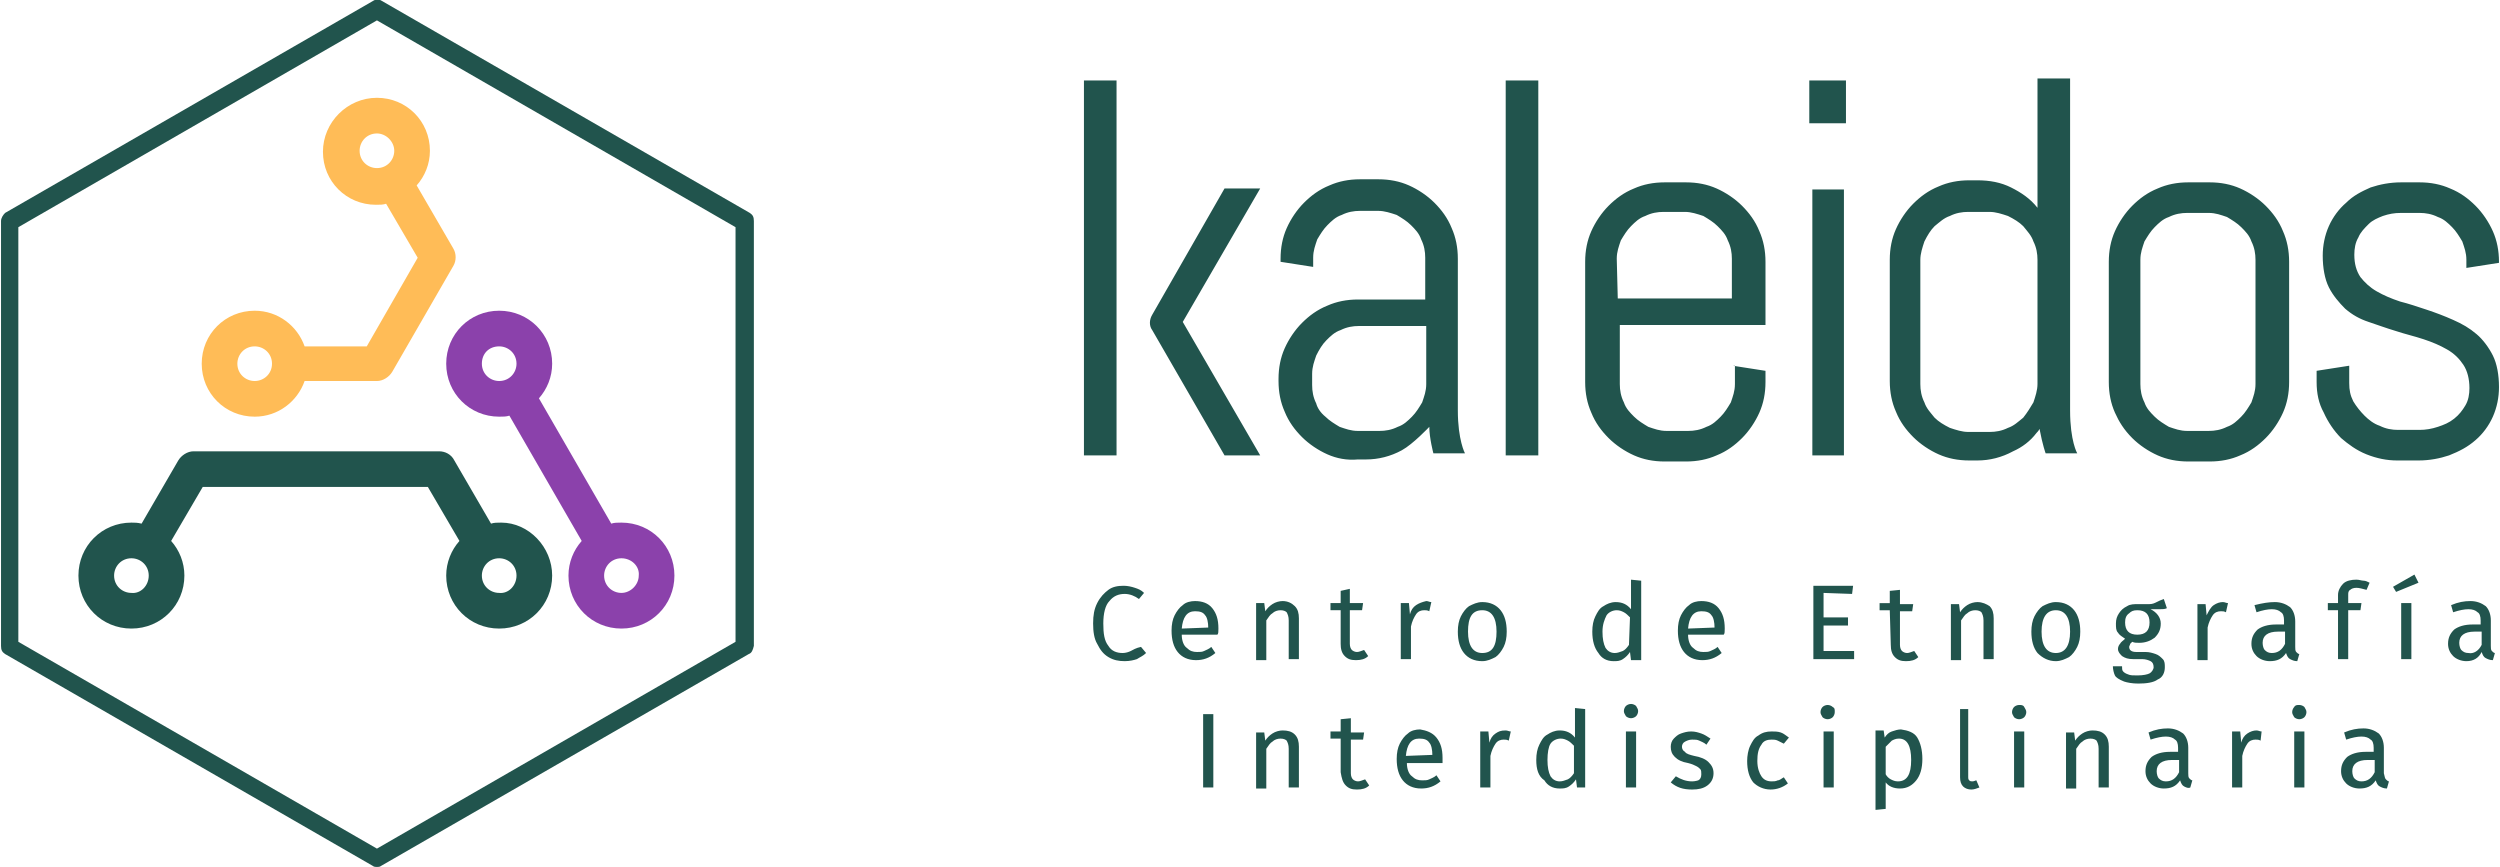
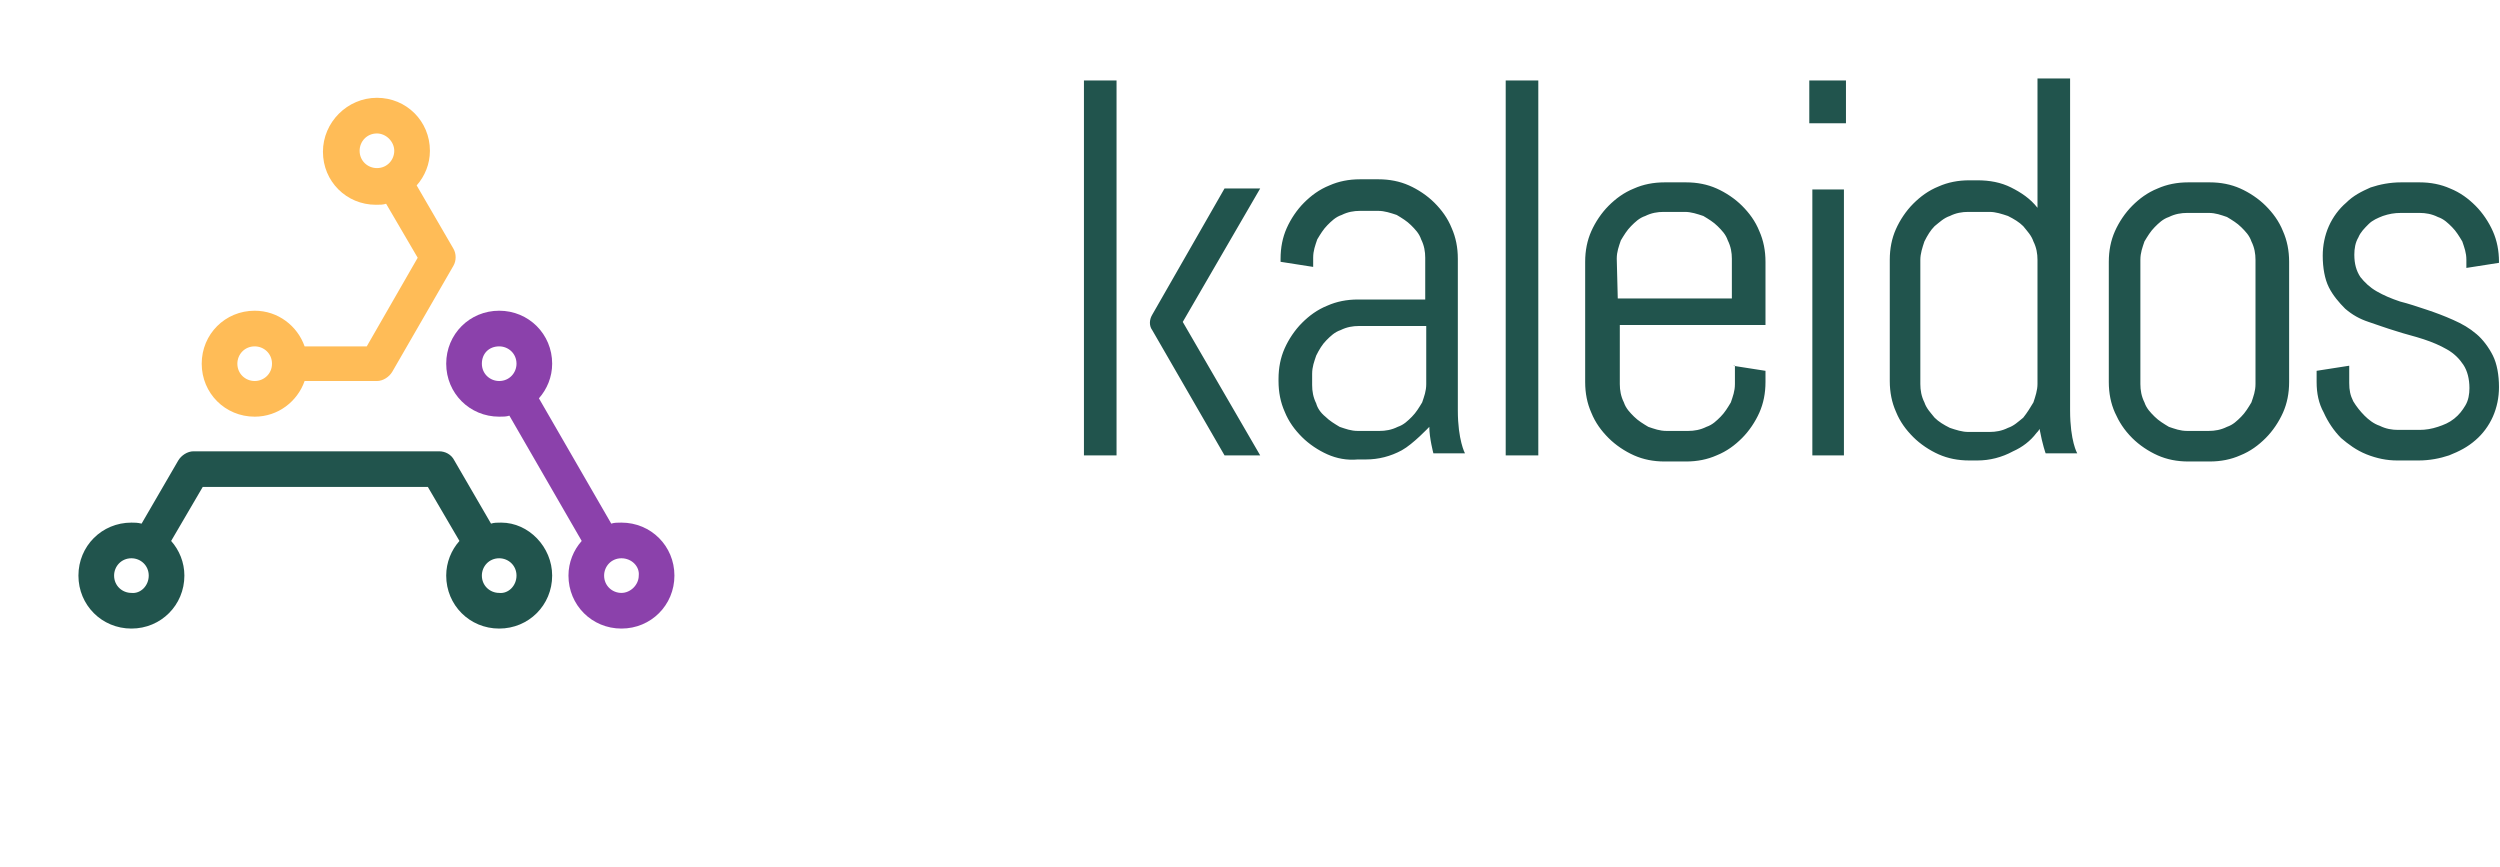
<svg xmlns="http://www.w3.org/2000/svg" version="1.1" id="Capa_1" x="0px" y="0px" viewBox="-356 238.9 245.4 85.1" style="enable-background:new -356 238.9 245.4 85.1;" xml:space="preserve">
  <style type="text/css">
	.st0{fill:#21544D;}
	.st1{fill:#FFBC57;}
	.st2{fill:#8B41AB;}
</style>
  <g id="XMLID_53_">
</g>
  <g id="XMLID_54_">
</g>
  <g id="XMLID_55_">
</g>
  <g id="XMLID_56_">
</g>
  <g>
-     <path class="st0" d="M-245,302.8c-0.2,0.1-0.5,0.2-0.8,0.2c-0.6,0-1.1-0.2-1.4-0.7c-0.4-0.5-0.5-1.2-0.5-2.2s0.2-1.8,0.6-2.2   c0.4-0.5,0.9-0.7,1.5-0.7c0.5,0,1,0.2,1.4,0.5l0.5-0.6c-0.3-0.3-0.6-0.4-0.9-0.5c-0.3-0.1-0.7-0.2-1.1-0.2c-0.6,0-1.1,0.1-1.5,0.4   s-0.8,0.7-1.1,1.3c-0.3,0.6-0.4,1.2-0.4,2s0.1,1.5,0.4,2c0.3,0.6,0.6,1,1.1,1.3s1,0.4,1.6,0.4c0.5,0,0.9-0.1,1.2-0.2   c0.3-0.2,0.6-0.3,0.9-0.6l-0.5-0.6C-244.5,302.5-244.8,302.7-245,302.8z M-236.5,301.2h-3.5c0,0.6,0.2,1.1,0.5,1.3   c0.3,0.3,0.6,0.4,1,0.4c0.3,0,0.5,0,0.7-0.1s0.5-0.2,0.7-0.4l0.4,0.6c-0.6,0.5-1.2,0.7-1.9,0.7c-0.8,0-1.4-0.3-1.8-0.8   c-0.4-0.5-0.6-1.2-0.6-2.1c0-0.6,0.1-1.1,0.3-1.5s0.5-0.8,0.8-1c0.3-0.3,0.8-0.4,1.2-0.4c0.7,0,1.3,0.2,1.7,0.7s0.6,1.1,0.6,2   C-236.4,300.9-236.4,301.1-236.5,301.2z M-237.4,300.5c0-0.5-0.1-1-0.3-1.2c-0.2-0.3-0.5-0.4-1-0.4c-0.8,0-1.2,0.6-1.3,1.7   L-237.4,300.5L-237.4,300.5z M-232.7,303.7h1v-3.9c0.2-0.3,0.4-0.6,0.6-0.7c0.2-0.2,0.5-0.3,0.8-0.3s0.5,0.1,0.6,0.2   c0.1,0.2,0.2,0.4,0.2,0.8v3.8h1v-4c0-0.5-0.1-0.9-0.4-1.2c-0.3-0.3-0.7-0.5-1.2-0.5c-0.3,0-0.7,0.1-1,0.3c-0.3,0.2-0.5,0.4-0.7,0.7   l-0.1-0.8h-0.8L-232.7,303.7L-232.7,303.7z M-224.4,296.9v1.2h-1v0.7h1v3.3c0,0.5,0.1,0.9,0.4,1.2c0.3,0.3,0.6,0.4,1.1,0.4   s0.9-0.1,1.2-0.4l-0.4-0.6c-0.3,0.1-0.5,0.2-0.7,0.2s-0.4-0.1-0.5-0.2s-0.2-0.3-0.2-0.6v-3.3h1.2l0.1-0.7h-1.3v-1.4L-224.4,296.9z    M-217,298.3c-0.3,0.2-0.5,0.5-0.6,0.9l-0.1-1.1h-0.8v5.5h1v-3.2c0.1-0.5,0.3-0.9,0.5-1.2c0.2-0.3,0.5-0.4,0.8-0.4   c0.2,0,0.3,0,0.5,0.1l0.2-0.9c-0.2,0-0.3-0.1-0.5-0.1C-216.4,298-216.7,298.1-217,298.3z M-212.3,303c-0.4-0.5-0.6-1.2-0.6-2.1   c0-0.6,0.1-1.1,0.3-1.5s0.5-0.8,0.8-1c0.4-0.2,0.8-0.4,1.3-0.4c0.8,0,1.4,0.3,1.8,0.8c0.4,0.5,0.6,1.2,0.6,2.1   c0,0.6-0.1,1.1-0.3,1.5s-0.5,0.8-0.8,1c-0.4,0.2-0.8,0.4-1.3,0.4C-211.3,303.8-211.9,303.5-212.3,303z M-211.9,300.9   c0,1.4,0.5,2.1,1.4,2.1c1,0,1.4-0.7,1.4-2.1s-0.5-2.1-1.4-2.1C-211.5,298.8-211.9,299.5-211.9,300.9z M-195.1,303.7h-0.8l-0.1-0.8   c-0.2,0.3-0.4,0.5-0.7,0.7s-0.6,0.2-0.9,0.2c-0.7,0-1.2-0.3-1.5-0.8c-0.4-0.5-0.6-1.2-0.6-2.1c0-0.6,0.1-1.1,0.3-1.5s0.4-0.8,0.8-1   c0.3-0.2,0.7-0.4,1.2-0.4c0.6,0,1.1,0.2,1.5,0.7v-2.9l1,0.1v7.8H-195.1z M-196,299.5c-0.2-0.2-0.4-0.4-0.6-0.5   c-0.2-0.1-0.4-0.2-0.7-0.2c-0.4,0-0.8,0.2-1,0.5c-0.2,0.4-0.4,0.9-0.4,1.6s0.1,1.2,0.3,1.6c0.2,0.3,0.5,0.5,0.9,0.5   c0.3,0,0.5-0.1,0.8-0.2c0.2-0.1,0.4-0.3,0.6-0.6L-196,299.5L-196,299.5z M-186.8,301.2h-3.5c0,0.6,0.2,1.1,0.5,1.3   c0.3,0.3,0.6,0.4,1,0.4c0.3,0,0.5,0,0.7-0.1s0.5-0.2,0.7-0.4l0.4,0.6c-0.6,0.5-1.2,0.7-1.9,0.7c-0.8,0-1.4-0.3-1.8-0.8   c-0.4-0.5-0.6-1.2-0.6-2.1c0-0.6,0.1-1.1,0.3-1.5s0.5-0.8,0.8-1c0.3-0.3,0.8-0.4,1.2-0.4c0.7,0,1.3,0.2,1.7,0.7s0.6,1.1,0.6,2   C-186.7,300.9-186.7,301.1-186.8,301.2z M-187.7,300.5c0-0.5-0.1-1-0.3-1.2c-0.2-0.3-0.5-0.4-1-0.4c-0.8,0-1.2,0.6-1.3,1.7   L-187.7,300.5L-187.7,300.5z M-174.2,297.2l0.1-0.8h-3.9v7.2h4v-0.8h-3v-2.5h2.4v-0.8h-2.4v-2.4L-174.2,297.2L-174.2,297.2z    M-170.4,302.2c0,0.5,0.1,0.9,0.4,1.2c0.3,0.3,0.6,0.4,1.1,0.4s0.9-0.1,1.2-0.4l-0.4-0.6c-0.3,0.1-0.5,0.2-0.7,0.2   s-0.4-0.1-0.5-0.2s-0.2-0.3-0.2-0.6v-3.3h1.2l0.1-0.7h-1.3v-1.4l-1,0.1v1.2h-1v0.7h1L-170.4,302.2L-170.4,302.2z M-161.9,298   c-0.3,0-0.7,0.1-1,0.3c-0.3,0.2-0.5,0.4-0.7,0.7l-0.1-0.8h-0.8v5.5h1v-3.9c0.2-0.3,0.4-0.6,0.6-0.7c0.2-0.2,0.5-0.3,0.8-0.3   s0.5,0.1,0.6,0.2c0.1,0.2,0.2,0.4,0.2,0.8v3.8h1v-4c0-0.5-0.1-0.9-0.4-1.2C-161,298.2-161.4,298-161.9,298z M-156,303   c-0.4-0.5-0.6-1.2-0.6-2.1c0-0.6,0.1-1.1,0.3-1.5s0.5-0.8,0.8-1c0.4-0.2,0.8-0.4,1.3-0.4c0.8,0,1.4,0.3,1.8,0.8   c0.4,0.5,0.6,1.2,0.6,2.1c0,0.6-0.1,1.1-0.3,1.5s-0.5,0.8-0.8,1c-0.4,0.2-0.8,0.4-1.3,0.4C-154.9,303.8-155.5,303.5-156,303z    M-155.6,300.9c0,1.4,0.5,2.1,1.4,2.1s1.4-0.7,1.4-2.1s-0.5-2.1-1.4-2.1C-155.1,298.8-155.6,299.5-155.6,300.9z M-148.4,305.2   c-0.1-0.2-0.2-0.6-0.2-0.9h0.9c0,0.2,0,0.4,0.1,0.5s0.2,0.2,0.5,0.3c0.2,0.1,0.5,0.1,0.9,0.1c0.6,0,1-0.1,1.2-0.2s0.4-0.4,0.4-0.6   c0-0.3-0.1-0.5-0.3-0.6s-0.5-0.2-0.8-0.2h-0.9c-0.5,0-0.8-0.1-1.1-0.3c-0.2-0.2-0.4-0.4-0.4-0.7c0-0.2,0.1-0.4,0.2-0.5   c0.1-0.2,0.3-0.3,0.5-0.5c-0.3-0.2-0.6-0.4-0.7-0.6c-0.2-0.2-0.2-0.5-0.2-0.9s0.1-0.7,0.3-1s0.4-0.5,0.8-0.7   c0.3-0.2,0.7-0.2,1.1-0.2c0.4,0,0.8,0,1.1,0s0.5-0.1,0.7-0.2s0.4-0.2,0.7-0.3l0.3,0.9c-0.2,0.1-0.4,0.1-0.7,0.1s-0.6,0-0.9,0   c0.6,0.3,1,0.8,1,1.4s-0.2,1-0.6,1.4c-0.4,0.3-0.9,0.5-1.5,0.5c-0.3,0-0.5,0-0.7-0.1c-0.1,0.1-0.1,0.1-0.2,0.2   c0,0.1-0.1,0.2-0.1,0.3c0,0.3,0.2,0.5,0.7,0.5h0.9c0.4,0,0.7,0.1,1,0.2s0.5,0.3,0.7,0.5s0.2,0.5,0.2,0.8c0,0.5-0.2,1-0.7,1.2   c-0.4,0.3-1.1,0.4-1.9,0.4c-0.6,0-1.1-0.1-1.4-0.2C-148,305.6-148.3,305.4-148.4,305.2z M-147.4,300c0,0.4,0.1,0.7,0.3,0.9   c0.2,0.2,0.5,0.3,0.9,0.3s0.7-0.1,0.9-0.3c0.2-0.2,0.3-0.5,0.3-0.9c0-0.8-0.4-1.2-1.2-1.2c-0.4,0-0.6,0.1-0.8,0.3   C-147.3,299.3-147.4,299.6-147.4,300z M-139.4,299.3l-0.1-1.1h-0.8v5.5h1v-3.2c0.1-0.5,0.3-0.9,0.5-1.2c0.2-0.3,0.5-0.4,0.8-0.4   c0.2,0,0.3,0,0.5,0.1l0.2-0.9c-0.2,0-0.3-0.1-0.5-0.1c-0.3,0-0.6,0.1-0.9,0.3C-139,298.5-139.2,298.9-139.4,299.3z M-132.7,298   c0.6,0,1.1,0.2,1.5,0.5c0.3,0.3,0.5,0.8,0.5,1.4v2.5c0,0.2,0,0.4,0.1,0.5s0.2,0.2,0.3,0.2l-0.2,0.7c-0.3,0-0.5-0.1-0.7-0.2   s-0.3-0.3-0.4-0.6c-0.4,0.6-0.9,0.8-1.6,0.8c-0.5,0-1-0.2-1.3-0.5s-0.5-0.7-0.5-1.2c0-0.6,0.2-1,0.6-1.4c0.4-0.3,1-0.5,1.8-0.5h0.8   v-0.4c0-0.4-0.1-0.7-0.3-0.8c-0.2-0.2-0.5-0.3-0.9-0.3s-0.9,0.1-1.5,0.3l-0.2-0.7C-133.9,298.1-133.3,298-132.7,298z M-131.7,300.9   h-0.7c-1,0-1.5,0.4-1.5,1.1c0,0.3,0.1,0.6,0.2,0.7c0.2,0.2,0.4,0.3,0.7,0.3c0.6,0,1-0.3,1.3-0.9V300.9z M-125.3,296.8   c0.1-0.1,0.3-0.2,0.6-0.2s0.6,0.1,1,0.2l0.3-0.7c-0.2-0.1-0.4-0.2-0.6-0.2s-0.4-0.1-0.7-0.1c-0.5,0-1,0.1-1.3,0.4s-0.5,0.7-0.5,1.1   v0.8h-1v0.7h1v4.8h1v-4.8h1.2l0.1-0.7h-1.3v-0.8C-125.5,297.1-125.5,296.9-125.3,296.8z M-119.3,303.7v-5.6h-1v5.5h1V303.7z    M-119,295.3l-2.1,1.2l0.3,0.5l2.2-0.9L-119,295.3z M-113.9,303.8c-0.5,0-1-0.2-1.3-0.5s-0.5-0.7-0.5-1.2c0-0.6,0.2-1,0.6-1.4   c0.4-0.3,1-0.5,1.8-0.5h0.8v-0.4c0-0.4-0.1-0.7-0.3-0.8c-0.2-0.2-0.5-0.3-0.9-0.3c-0.4,0-0.9,0.1-1.5,0.3l-0.2-0.7   c0.7-0.3,1.3-0.4,1.9-0.4c0.6,0,1.1,0.2,1.5,0.5c0.3,0.3,0.5,0.8,0.5,1.4v2.5c0,0.2,0,0.4,0.1,0.5c0.1,0.1,0.2,0.2,0.3,0.2   l-0.2,0.7c-0.3,0-0.5-0.1-0.7-0.2s-0.3-0.3-0.4-0.6C-112.7,303.5-113.2,303.8-113.9,303.8z M-112.4,302.2v-1.3h-0.7   c-1,0-1.5,0.4-1.5,1.1c0,0.3,0.1,0.6,0.2,0.7c0.2,0.2,0.4,0.3,0.7,0.3C-113.2,303.1-112.7,302.8-112.4,302.2z M-237.9,316.2h1V309   h-1V316.2z M-230.1,310.6c-0.3,0-0.7,0.1-1,0.3c-0.3,0.2-0.5,0.4-0.7,0.7l-0.1-0.8h-0.8v5.5h1v-3.9c0.2-0.3,0.4-0.6,0.6-0.7   c0.2-0.2,0.5-0.3,0.8-0.3s0.5,0.1,0.6,0.2c0.1,0.2,0.2,0.4,0.2,0.8v3.8h1v-4c0-0.5-0.1-0.9-0.4-1.2   C-229.2,310.7-229.6,310.6-230.1,310.6z M-223.9,316c0.3,0.3,0.6,0.4,1.1,0.4s0.9-0.1,1.2-0.4l-0.4-0.6c-0.3,0.1-0.5,0.2-0.7,0.2   s-0.4-0.1-0.5-0.2s-0.2-0.3-0.2-0.6v-3.3h1.2l0.1-0.7h-1.3v-1.4l-1,0.1v1.2h-1v0.7h1v3.3C-224.3,315.3-224.2,315.7-223.9,316z    M-215,311.3c0.4,0.5,0.6,1.1,0.6,2c0,0.2,0,0.3,0,0.5h-3.5c0,0.6,0.2,1.1,0.5,1.3c0.3,0.3,0.6,0.4,1,0.4c0.3,0,0.5,0,0.7-0.1   s0.5-0.2,0.7-0.4l0.4,0.6c-0.6,0.5-1.2,0.7-1.9,0.7c-0.8,0-1.4-0.3-1.8-0.8c-0.4-0.5-0.6-1.2-0.6-2.1c0-0.6,0.1-1.1,0.3-1.5   s0.5-0.8,0.8-1c0.3-0.3,0.8-0.4,1.2-0.4C-216,310.6-215.4,310.8-215,311.3z M-215.4,313c0-0.5-0.1-1-0.3-1.2   c-0.2-0.3-0.5-0.4-1-0.4c-0.8,0-1.2,0.6-1.3,1.7L-215.4,313L-215.4,313z M-209.2,310.9c-0.3,0.2-0.5,0.5-0.6,0.9l-0.1-1.1h-0.8v5.5   h1v-3.1c0.1-0.5,0.3-0.9,0.5-1.2c0.2-0.3,0.5-0.4,0.8-0.4c0.2,0,0.3,0,0.5,0.1l0.2-0.9c-0.2,0-0.3-0.1-0.5-0.1   C-208.7,310.6-208.9,310.7-209.2,310.9z M-205.2,313.5c0-0.6,0.1-1.1,0.3-1.5s0.4-0.8,0.8-1c0.3-0.2,0.7-0.4,1.2-0.4   c0.6,0,1.1,0.2,1.5,0.7v-2.9l1,0.1v7.7h-0.8l-0.1-0.8c-0.2,0.3-0.4,0.5-0.7,0.7s-0.6,0.2-0.9,0.2c-0.7,0-1.2-0.3-1.5-0.8   C-205,315.1-205.2,314.4-205.2,313.5z M-204.1,313.5c0,0.7,0.1,1.2,0.3,1.6c0.2,0.3,0.5,0.5,0.9,0.5c0.3,0,0.5-0.1,0.8-0.2   c0.2-0.1,0.4-0.3,0.6-0.6v-2.7c-0.2-0.2-0.4-0.4-0.6-0.5c-0.2-0.1-0.4-0.2-0.7-0.2c-0.4,0-0.8,0.2-1,0.5   C-204,312.2-204.1,312.8-204.1,313.5z M-195.2,308.7c0-0.2-0.1-0.3-0.2-0.5c-0.1-0.1-0.3-0.2-0.5-0.2s-0.4,0.1-0.5,0.2   s-0.2,0.3-0.2,0.5s0.1,0.3,0.2,0.5c0.1,0.1,0.3,0.2,0.5,0.2s0.4-0.1,0.5-0.2C-195.3,309.1-195.2,308.9-195.2,308.7z M-196.4,316.2   h1v-5.5h-1V316.2z M-189.9,315.6c-0.6,0-1.1-0.2-1.6-0.5l-0.5,0.6c0.6,0.5,1.2,0.7,2.1,0.7c0.6,0,1.1-0.1,1.5-0.4s0.6-0.7,0.6-1.2   s-0.2-0.8-0.5-1.1c-0.3-0.3-0.8-0.5-1.4-0.6c-0.4-0.1-0.8-0.2-0.9-0.4c-0.2-0.1-0.3-0.3-0.3-0.5s0.1-0.4,0.3-0.5s0.4-0.2,0.7-0.2   s0.5,0,0.7,0.1s0.5,0.2,0.7,0.4l0.4-0.6c-0.3-0.2-0.6-0.4-0.9-0.5s-0.6-0.2-1-0.2s-0.7,0.1-1,0.2s-0.5,0.3-0.7,0.5   s-0.3,0.5-0.3,0.8c0,0.4,0.1,0.7,0.4,1c0.3,0.3,0.7,0.5,1.3,0.6c0.4,0.1,0.6,0.2,0.8,0.3c0.2,0.1,0.3,0.2,0.4,0.3   c0.1,0.1,0.1,0.3,0.1,0.5c0,0.3-0.1,0.5-0.3,0.6C-189.3,315.5-189.6,315.6-189.9,315.6z M-182.2,316.4c0.6,0,1.2-0.2,1.7-0.6   l-0.4-0.6c-0.2,0.1-0.4,0.3-0.6,0.3c-0.2,0.1-0.4,0.1-0.6,0.1c-0.5,0-0.8-0.2-1-0.5s-0.4-0.8-0.4-1.5s0.1-1.2,0.4-1.6   c0.2-0.4,0.6-0.5,1-0.5c0.2,0,0.4,0,0.6,0.1c0.2,0.1,0.4,0.2,0.6,0.3l0.5-0.6c-0.3-0.2-0.5-0.4-0.8-0.5s-0.6-0.1-0.9-0.1   c-0.5,0-0.9,0.1-1.3,0.4c-0.4,0.2-0.6,0.6-0.8,1s-0.3,1-0.3,1.5c0,0.9,0.2,1.6,0.6,2.1C-183.5,316.1-182.9,316.4-182.2,316.4z    M-177,316.2h1v-5.5h-1V316.2z M-176.1,308.3c-0.1-0.1-0.3-0.2-0.5-0.2s-0.4,0.1-0.5,0.2s-0.2,0.3-0.2,0.5s0.1,0.3,0.2,0.5   c0.1,0.1,0.3,0.2,0.5,0.2s0.4-0.1,0.5-0.2s0.2-0.3,0.2-0.5C-175.9,308.5-175.9,308.4-176.1,308.3z M-167.8,311.3   c0.3,0.5,0.5,1.2,0.5,2.1s-0.2,1.6-0.6,2.1c-0.4,0.5-0.9,0.8-1.6,0.8c-0.6,0-1.1-0.2-1.4-0.6v2.6l-1,0.1v-7.8h0.8l0.1,0.7   c0.2-0.3,0.4-0.5,0.7-0.6s0.6-0.2,0.9-0.2C-168.7,310.6-168.1,310.8-167.8,311.3z M-168.4,313.5c0-1.4-0.4-2.1-1.2-2.1   c-0.3,0-0.5,0.1-0.7,0.2c-0.2,0.2-0.4,0.4-0.6,0.6v2.7c0.1,0.2,0.3,0.4,0.5,0.5s0.4,0.2,0.7,0.2   C-168.8,315.6-168.4,314.9-168.4,313.5z M-163.6,308.5v6.7c0,0.4,0.1,0.7,0.3,0.9c0.2,0.2,0.5,0.3,0.8,0.3s0.5-0.1,0.8-0.2   l-0.3-0.7c-0.1,0-0.2,0.1-0.4,0.1c-0.1,0-0.2,0-0.3-0.1s-0.1-0.2-0.1-0.3v-6.7L-163.6,308.5z M-158.3,316.2h1v-5.5h-1V316.2z    M-157.8,308.1c-0.2,0-0.4,0.1-0.5,0.2s-0.2,0.3-0.2,0.5s0.1,0.3,0.2,0.5c0.1,0.1,0.3,0.2,0.5,0.2s0.4-0.1,0.5-0.2s0.2-0.3,0.2-0.5   s-0.1-0.3-0.2-0.5S-157.6,308.1-157.8,308.1z M-150.6,310.6c-0.3,0-0.7,0.1-1,0.3c-0.3,0.2-0.5,0.4-0.7,0.7l-0.1-0.8h-0.8v5.5h1   v-3.9c0.2-0.3,0.4-0.6,0.6-0.7c0.2-0.2,0.5-0.3,0.8-0.3s0.5,0.1,0.6,0.2c0.1,0.2,0.2,0.4,0.2,0.8v3.8h1v-4c0-0.5-0.1-0.9-0.4-1.2   C-149.7,310.7-150.1,310.6-150.6,310.6z M-141.6,316.1c-0.2-0.1-0.3-0.3-0.4-0.6c-0.4,0.6-0.9,0.8-1.6,0.8c-0.5,0-1-0.2-1.3-0.5   s-0.5-0.7-0.5-1.2c0-0.6,0.2-1,0.6-1.4c0.4-0.3,1-0.5,1.8-0.5h0.8v-0.4c0-0.4-0.1-0.7-0.3-0.8c-0.2-0.2-0.5-0.3-0.9-0.3   s-0.9,0.1-1.5,0.3l-0.2-0.7c0.7-0.3,1.3-0.4,1.9-0.4c0.6,0,1.1,0.2,1.5,0.5c0.3,0.3,0.5,0.8,0.5,1.4v2.5c0,0.2,0,0.4,0.1,0.5   s0.2,0.2,0.3,0.2l-0.2,0.7C-141.2,316.3-141.4,316.2-141.6,316.1z M-142.1,313.5h-0.7c-1,0-1.5,0.4-1.5,1.1c0,0.3,0.1,0.6,0.2,0.7   c0.2,0.2,0.4,0.3,0.7,0.3c0.6,0,1-0.3,1.3-0.9V313.5z M-134,310.7c-0.2,0-0.3-0.1-0.5-0.1c-0.3,0-0.6,0.1-0.9,0.3   c-0.3,0.2-0.5,0.5-0.6,0.9l-0.1-1.1h-0.8v5.5h1v-3.1c0.1-0.5,0.3-0.9,0.5-1.2c0.2-0.3,0.5-0.4,0.8-0.4c0.2,0,0.3,0,0.5,0.1   L-134,310.7z M-130.8,316.2h1v-5.5h-1V316.2z M-130.8,308.3c-0.1,0.1-0.2,0.3-0.2,0.5s0.1,0.3,0.2,0.5c0.1,0.1,0.3,0.2,0.5,0.2   s0.4-0.1,0.5-0.2s0.2-0.3,0.2-0.5s-0.1-0.3-0.2-0.5c-0.1-0.1-0.3-0.2-0.5-0.2S-130.7,308.1-130.8,308.3z M-121.8,315.4   c0.1,0.1,0.2,0.2,0.3,0.2l-0.2,0.7c-0.3,0-0.5-0.1-0.7-0.2s-0.3-0.3-0.4-0.6c-0.4,0.6-0.9,0.8-1.6,0.8c-0.5,0-1-0.2-1.3-0.5   s-0.5-0.7-0.5-1.2c0-0.6,0.2-1,0.6-1.4c0.4-0.3,1-0.5,1.8-0.5h0.8v-0.4c0-0.4-0.1-0.7-0.3-0.8c-0.2-0.2-0.5-0.3-0.9-0.3   c-0.4,0-0.9,0.1-1.5,0.3l-0.2-0.7c0.7-0.3,1.3-0.4,1.9-0.4c0.6,0,1.1,0.2,1.5,0.5c0.3,0.3,0.5,0.8,0.5,1.4v2.5   C-121.9,315.2-121.9,315.3-121.8,315.4z M-122.9,313.5h-0.7c-1,0-1.5,0.4-1.5,1.1c0,0.3,0.1,0.6,0.2,0.7c0.2,0.2,0.4,0.3,0.7,0.3   c0.6,0,1-0.3,1.3-0.9V313.5z" />
    <path class="st1" d="M-319,248.5c2.9,0,5.2,2.3,5.2,5.2c0,1.3-0.5,2.5-1.3,3.4l3.6,6.2c0.3,0.5,0.3,1.2,0,1.7l-6,10.4   c-0.3,0.5-0.9,0.9-1.5,0.9h-7.1c-0.7,2-2.6,3.5-4.9,3.5c-2.9,0-5.2-2.3-5.2-5.2c0-2.9,2.3-5.2,5.2-5.2c2.3,0,4.2,1.5,4.9,3.5h6.1   l5-8.7l-3.1-5.3c-0.3,0.1-0.6,0.1-1,0.1c-2.9,0-5.2-2.3-5.2-5.2C-324.3,250.9-321.9,248.5-319,248.5z M-329.3,274.6   c0-1-0.8-1.7-1.7-1.7c-1,0-1.7,0.8-1.7,1.7c0,1,0.8,1.7,1.7,1.7C-330.1,276.3-329.3,275.6-329.3,274.6z M-319,252   c-1,0-1.7,0.8-1.7,1.7c0,1,0.8,1.7,1.7,1.7c1,0,1.7-0.8,1.7-1.7S-318.1,252-319,252z" />
    <path class="st0" d="M-301.8,295.4c0,2.9-2.3,5.2-5.2,5.2c-2.9,0-5.2-2.3-5.2-5.2c0-1.3,0.5-2.5,1.3-3.4l-3.1-5.3h-22.1l-3.1,5.3   c0.8,0.9,1.3,2.1,1.3,3.4c0,2.9-2.3,5.2-5.2,5.2c-2.9,0-5.2-2.3-5.2-5.2s2.3-5.2,5.2-5.2c0.3,0,0.6,0,1,0.1l3.6-6.2   c0.3-0.5,0.9-0.9,1.5-0.9h24.1c0.6,0,1.2,0.3,1.5,0.9l3.6,6.2c0.3-0.1,0.6-0.1,1-0.1C-304.1,290.2-301.8,292.6-301.8,295.4z    M-341.4,295.4c0-1-0.8-1.7-1.7-1.7c-1,0-1.7,0.8-1.7,1.7c0,1,0.8,1.7,1.7,1.7C-342.2,297.2-341.4,296.4-341.4,295.4z    M-305.3,295.4c0-1-0.8-1.7-1.7-1.7c-1,0-1.7,0.8-1.7,1.7c0,1,0.8,1.7,1.7,1.7C-306.1,297.2-305.3,296.4-305.3,295.4z" />
-     <path class="st0" d="M-282.5,303.1l-36.1,20.8c-0.1,0.1-0.3,0.1-0.4,0.1s-0.3,0-0.4-0.1l-36.1-20.8c-0.3-0.2-0.4-0.4-0.4-0.8v-41.7   c0-0.3,0.2-0.6,0.4-0.8l36.1-20.8c0.3-0.2,0.6-0.2,0.9,0l36.1,20.8c0.3,0.2,0.4,0.4,0.4,0.8v41.7   C-282.1,302.7-282.2,303-282.5,303.1z M-283.8,261.2l-35.2-20.3l-35.2,20.3v40.7l35.2,20.3l35.2-20.3V261.2z" />
    <path class="st2" d="M-312.2,274.6c0-2.9,2.3-5.2,5.2-5.2c2.9,0,5.2,2.3,5.2,5.2c0,1.3-0.5,2.5-1.3,3.4l7.1,12.3   c0.3-0.1,0.6-0.1,1-0.1c2.9,0,5.2,2.3,5.2,5.2s-2.3,5.2-5.2,5.2c-2.9,0-5.2-2.3-5.2-5.2c0-1.3,0.5-2.5,1.3-3.4l-7.1-12.3   c-0.3,0.1-0.6,0.1-1,0.1C-309.9,279.8-312.2,277.5-312.2,274.6z M-295,293.7c-1,0-1.7,0.8-1.7,1.7c0,1,0.8,1.7,1.7,1.7   s1.7-0.8,1.7-1.7C-293.2,294.5-294,293.7-295,293.7z M-308.7,274.6c0,1,0.8,1.7,1.7,1.7c1,0,1.7-0.8,1.7-1.7c0-1-0.8-1.7-1.7-1.7   C-308,272.9-308.7,273.6-308.7,274.6z" />
    <path class="st0" d="M-246.4,283.6h-3.2v-36.8h3.2V283.6z M-225.7,283.5c-0.9-0.4-1.8-1-2.5-1.7s-1.3-1.5-1.7-2.5   c-0.4-0.9-0.6-1.9-0.6-3v-0.2c0-1.1,0.2-2.1,0.6-3c0.4-0.9,1-1.8,1.7-2.5s1.5-1.3,2.5-1.7c0.9-0.4,1.9-0.6,3-0.6h6.1h0.5v-4.1   c0-0.6-0.1-1.2-0.4-1.8c-0.2-0.6-0.6-1-1-1.4s-0.9-0.7-1.4-1c-0.6-0.2-1.2-0.4-1.8-0.4h-1.8c-0.6,0-1.2,0.1-1.8,0.4   c-0.6,0.2-1,0.6-1.4,1s-0.7,0.9-1,1.4c-0.2,0.6-0.4,1.1-0.4,1.8v0.9l-3.2-0.5v-0.3c0-1.1,0.2-2.1,0.6-3c0.4-0.9,1-1.8,1.7-2.5   s1.5-1.3,2.5-1.7c0.9-0.4,1.9-0.6,3-0.6h1.8c1.1,0,2.1,0.2,3,0.6s1.8,1,2.5,1.7s1.3,1.5,1.7,2.5c0.4,0.9,0.6,1.9,0.6,3   c0,0,0,13.2,0,14.9c0,2.9,0.7,4.2,0.7,4.2h-3.1c0,0-0.4-1.5-0.4-2.6c0,0-1.6,1.7-2.7,2.3c-1.1,0.6-2.3,0.9-3.5,0.9h-0.8   C-223.8,284.1-224.8,283.9-225.7,283.5z M-225.9,279.8c0.4,0.4,0.9,0.7,1.4,1c0.6,0.2,1.1,0.4,1.8,0.4h2.1c0.6,0,1.2-0.1,1.8-0.4   c0.6-0.2,1-0.6,1.4-1s0.7-0.9,1-1.4c0.2-0.6,0.4-1.1,0.4-1.8v-5.7h-0.5h-6.1c-0.6,0-1.2,0.1-1.8,0.4c-0.6,0.2-1,0.6-1.4,1   s-0.7,0.9-1,1.5c-0.2,0.6-0.4,1.1-0.4,1.8v1.1c0,0.6,0.1,1.2,0.4,1.8C-226.7,278.9-226.4,279.4-225.9,279.8z M-123.7,283.5   c1,0.4,2,0.6,3,0.6h2.1c1.1,0,2.1-0.2,3-0.5c1-0.4,1.8-0.8,2.6-1.5c0.7-0.6,1.3-1.4,1.7-2.3c0.4-0.9,0.6-1.9,0.6-2.9   c0-1.2-0.2-2.3-0.6-3.1c-0.4-0.8-1-1.6-1.6-2.1c-0.7-0.6-1.4-1-2.3-1.4c-0.9-0.4-1.7-0.7-2.6-1c-0.9-0.3-1.8-0.6-2.6-0.8   c-0.9-0.3-1.6-0.6-2.3-1s-1.2-0.9-1.6-1.4c-0.4-0.6-0.6-1.3-0.6-2.2c0-0.6,0.1-1.2,0.4-1.7c0.2-0.5,0.6-0.9,1-1.3   c0.4-0.4,0.9-0.6,1.4-0.8c0.6-0.2,1.1-0.3,1.8-0.3h1.8c0.6,0,1.2,0.1,1.8,0.4c0.6,0.2,1,0.6,1.4,1c0.4,0.4,0.7,0.9,1,1.4   c0.2,0.6,0.4,1.1,0.4,1.8v0.8l3.2-0.5v-0.1c0-1.1-0.2-2.1-0.6-3c-0.4-0.9-1-1.8-1.7-2.5s-1.5-1.3-2.5-1.7c-0.9-0.4-1.9-0.6-3-0.6   h-1.8c-1.1,0-2.1,0.2-3,0.5c-0.9,0.4-1.7,0.8-2.4,1.5c-0.7,0.6-1.3,1.4-1.7,2.3c-0.4,0.9-0.6,1.9-0.6,2.9c0,1.2,0.2,2.3,0.6,3.1   c0.4,0.8,1,1.5,1.6,2.1c0.7,0.6,1.4,1,2.3,1.3c0.9,0.3,1.7,0.6,2.7,0.9c0.9,0.3,1.8,0.5,2.7,0.8c0.9,0.3,1.6,0.6,2.3,1   s1.2,0.9,1.6,1.5c0.4,0.6,0.6,1.4,0.6,2.3c0,0.6-0.1,1.2-0.4,1.7s-0.6,0.9-1.1,1.3s-1,0.6-1.6,0.8c-0.6,0.2-1.2,0.3-1.8,0.3h-2.1   c-0.6,0-1.2-0.1-1.8-0.4c-0.6-0.2-1.1-0.6-1.5-1c-0.4-0.4-0.8-0.9-1.1-1.4c-0.3-0.6-0.4-1.1-0.4-1.8v-1.7l-3.2,0.5v1.1   c0,1.1,0.2,2.1,0.7,3c0.4,0.9,1,1.8,1.7,2.5C-125.5,282.5-124.7,283.1-123.7,283.5z M-174.8,246.8h-3.6v4.2h3.6V246.8z    M-148.4,279.4c-0.4-0.9-0.6-1.9-0.6-3v-11.8c0-1.1,0.2-2.1,0.6-3c0.4-0.9,1-1.8,1.7-2.5s1.5-1.3,2.5-1.7c0.9-0.4,1.9-0.6,3-0.6   h2.1c1.1,0,2.1,0.2,3,0.6s1.8,1,2.5,1.7s1.3,1.5,1.7,2.5c0.4,0.9,0.6,1.9,0.6,3v11.8c0,1.1-0.2,2.1-0.6,3c-0.4,0.9-1,1.8-1.7,2.5   s-1.5,1.3-2.5,1.7c-0.9,0.4-1.9,0.6-3,0.6h-2.1c-1.1,0-2.1-0.2-3-0.6s-1.8-1-2.5-1.7C-147.5,281.1-148,280.3-148.4,279.4z    M-145.9,276.6c0,0.6,0.1,1.2,0.4,1.8c0.2,0.6,0.6,1,1,1.4s0.9,0.7,1.4,1c0.6,0.2,1.1,0.4,1.8,0.4h2.1c0.6,0,1.2-0.1,1.8-0.4   c0.6-0.2,1-0.6,1.4-1s0.7-0.9,1-1.4c0.2-0.6,0.4-1.1,0.4-1.8v-12.2c0-0.6-0.1-1.2-0.4-1.8c-0.2-0.6-0.6-1-1-1.4s-0.9-0.7-1.4-1   c-0.6-0.2-1.1-0.4-1.8-0.4h-2.1c-0.6,0-1.2,0.1-1.8,0.4c-0.6,0.2-1,0.6-1.4,1s-0.7,0.9-1,1.4c-0.2,0.6-0.4,1.1-0.4,1.8V276.6z    M-205,246.8h-3.2v36.8h3.2V246.8z M-175,257.5h-3.1v26.1h3.1V257.5z M-156.1,281.4c-0.6,0.8-1.4,1.4-2.3,1.8   c-1.1,0.6-2.3,0.9-3.5,0.9h-0.8c-1.1,0-2.1-0.2-3-0.6s-1.8-1-2.5-1.7s-1.3-1.5-1.7-2.5c-0.4-0.9-0.6-1.9-0.6-3v-11.9   c0-1.1,0.2-2.1,0.6-3c0.4-0.9,1-1.8,1.7-2.5s1.5-1.3,2.5-1.7c0.9-0.4,1.9-0.6,3-0.6h0.8c1.2,0,2.3,0.2,3.3,0.7s1.9,1.1,2.6,2v-12.7   h3.2c0,0,0,30.9,0,32.6c0,3,0.7,4.2,0.7,4.2h-3.1c0,0-0.3-0.8-0.6-2.4C-155.9,281.2-156,281.3-156.1,281.4z M-156.4,278.4   c0.2-0.6,0.4-1.2,0.4-1.8v-12.2c0-0.6-0.1-1.2-0.4-1.8c-0.2-0.6-0.6-1-1-1.5c-0.4-0.4-0.9-0.7-1.5-1c-0.6-0.2-1.2-0.4-1.8-0.4h-2.1   c-0.6,0-1.2,0.1-1.8,0.4c-0.6,0.2-1,0.6-1.5,1c-0.4,0.4-0.7,0.9-1,1.5c-0.2,0.6-0.4,1.2-0.4,1.8v12.2c0,0.6,0.1,1.2,0.4,1.8   c0.2,0.6,0.6,1,1,1.5c0.4,0.4,0.9,0.7,1.5,1c0.6,0.2,1.2,0.4,1.8,0.4h2.1c0.6,0,1.2-0.1,1.8-0.4c0.6-0.2,1-0.6,1.5-1   C-157,279.4-156.7,278.9-156.4,278.4z M-235.8,283.6h3.5l-7.6-13.1l7.6-13.1h-3.5l-7.1,12.4c-0.3,0.5-0.3,1.1,0,1.5L-235.8,283.6z    M-185.9,274.8l3.2,0.5v1.1c0,1.1-0.2,2.1-0.6,3c-0.4,0.9-1,1.8-1.7,2.5s-1.5,1.3-2.5,1.7c-0.9,0.4-1.9,0.6-3,0.6h-2.1   c-1.1,0-2.1-0.2-3-0.6s-1.8-1-2.5-1.7s-1.3-1.5-1.7-2.5c-0.4-0.9-0.6-1.9-0.6-3v-11.8c0-1.1,0.2-2.1,0.6-3c0.4-0.9,1-1.8,1.7-2.5   s1.5-1.3,2.5-1.7c0.9-0.4,1.9-0.6,3-0.6h2.1c1.1,0,2.1,0.2,3,0.6s1.8,1,2.5,1.7s1.3,1.5,1.7,2.5c0.4,0.9,0.6,1.9,0.6,3v6.2h-12.7   h-1.6v5.8c0,0.6,0.1,1.2,0.4,1.8c0.2,0.6,0.6,1,1,1.4s0.9,0.7,1.4,1c0.6,0.2,1.1,0.4,1.8,0.4h2.1c0.6,0,1.2-0.1,1.8-0.4   c0.6-0.2,1-0.6,1.4-1s0.7-0.9,1-1.4c0.2-0.6,0.4-1.1,0.4-1.8v-1.8 M-197.2,268.2h1.6h9.6v-3.9c0-0.6-0.1-1.2-0.4-1.8   c-0.2-0.6-0.6-1-1-1.4s-0.9-0.7-1.4-1c-0.6-0.2-1.2-0.4-1.8-0.4h-2.1c-0.6,0-1.2,0.1-1.8,0.4c-0.6,0.2-1,0.6-1.4,1s-0.7,0.9-1,1.4   c-0.2,0.6-0.4,1.1-0.4,1.8L-197.2,268.2L-197.2,268.2z" />
  </g>
</svg>